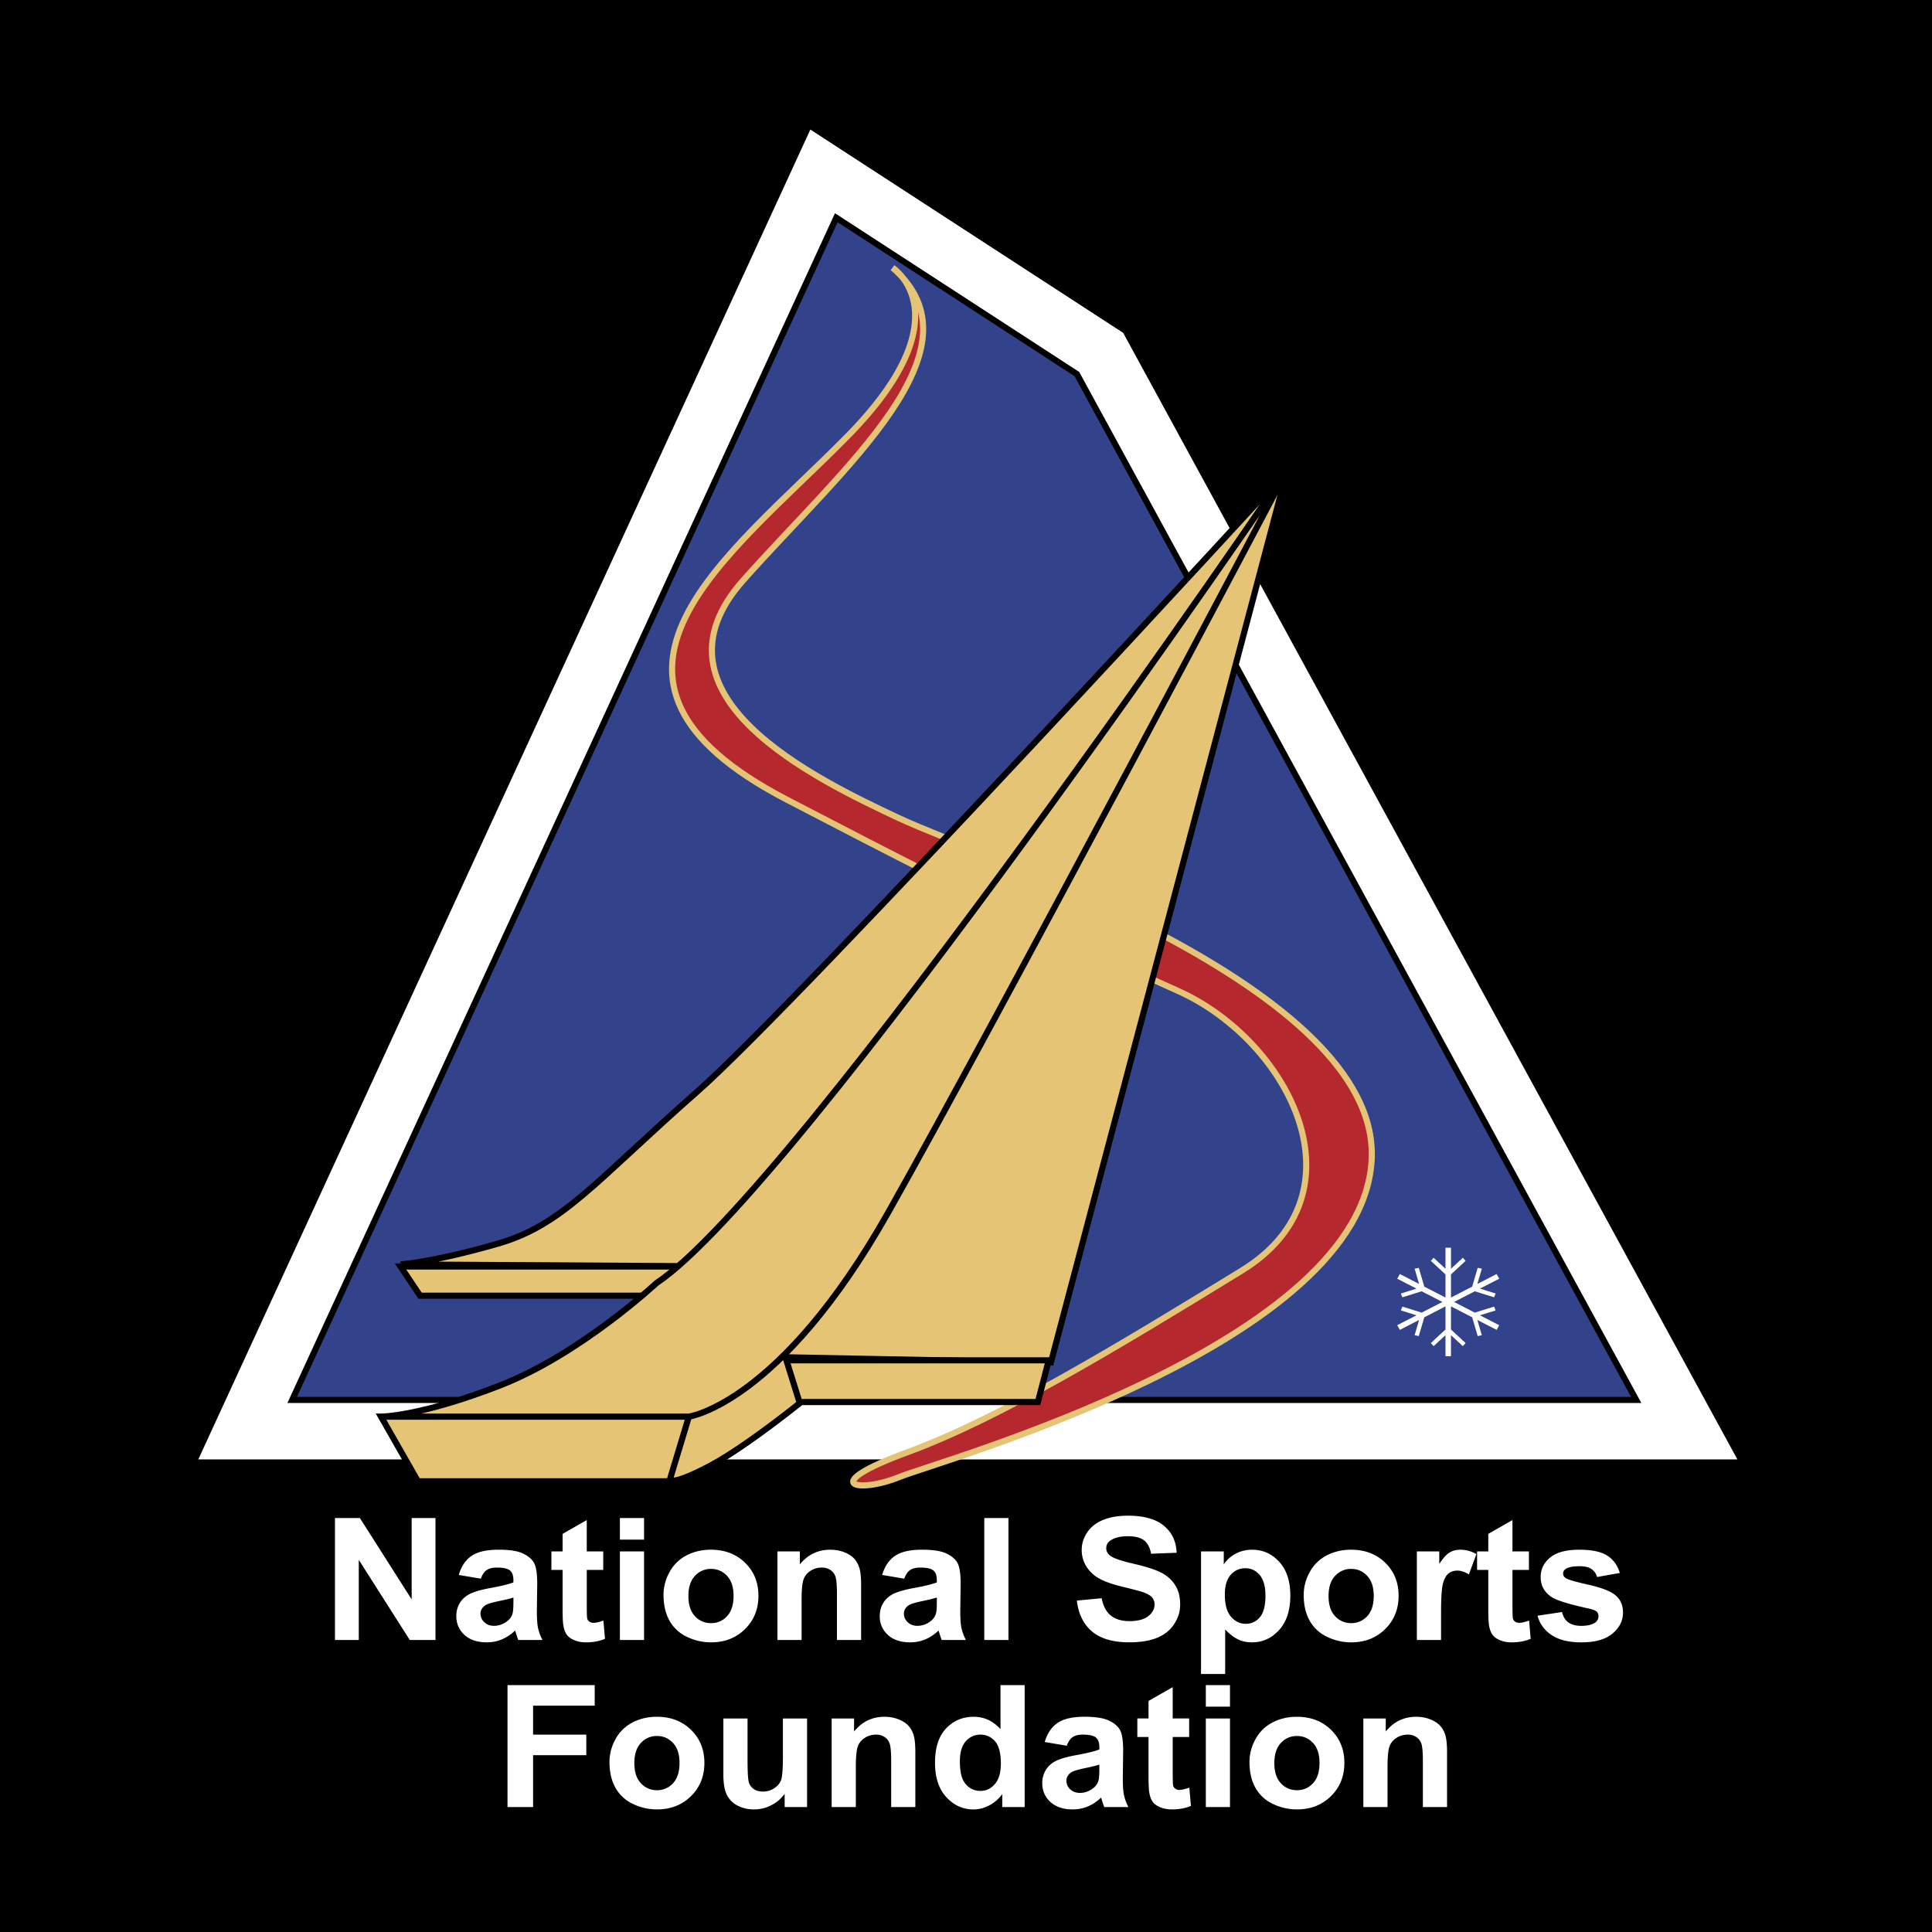
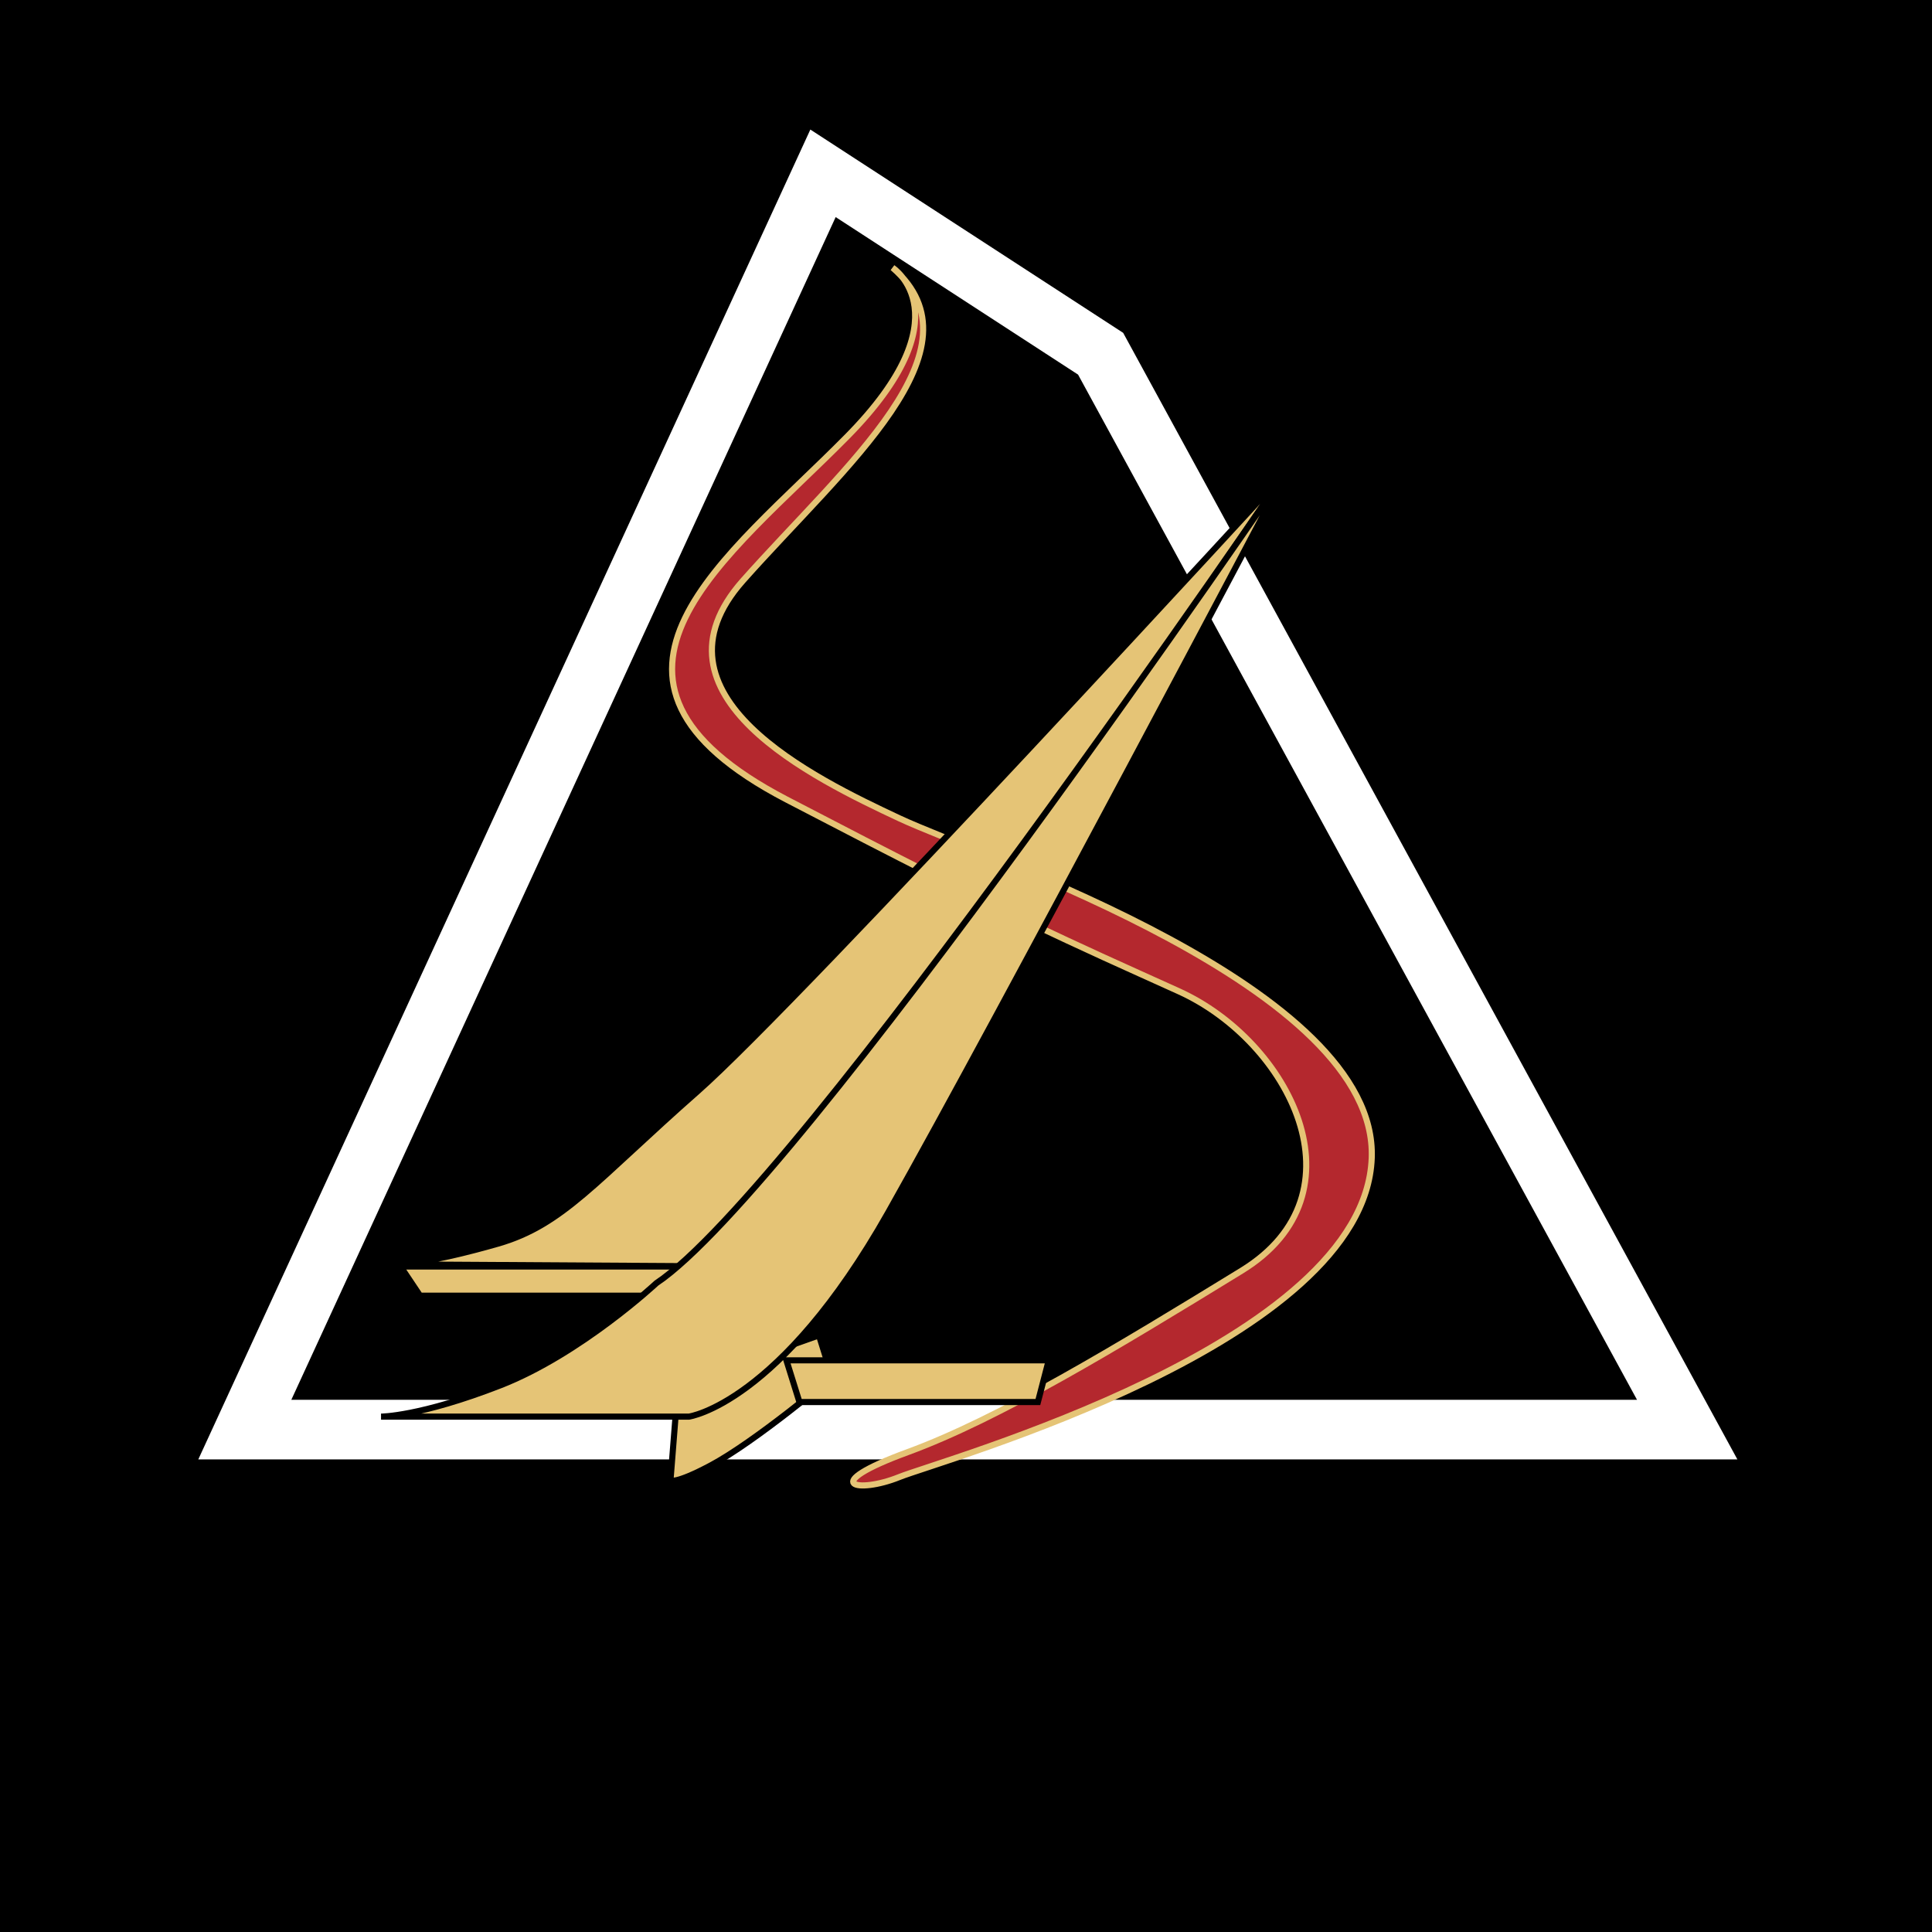
<svg xmlns="http://www.w3.org/2000/svg" width="2500" height="2500" viewBox="0 0 192.756 192.756">
  <g fill-rule="evenodd" clip-rule="evenodd">
    <path d="M0 0h192.756v192.756H0V0z" />
    <path stroke="#fff" stroke-width="5.945" stroke-miterlimit="2.613" d="M109.809 35.291L82.112 17.292l-1.487 3.232-56.2 122.107h143.907l-58.523-107.34z" />
-     <path fill="#32428b" stroke="#000" stroke-width=".61" stroke-miterlimit="2.613" d="M83.437 21.721L29.149 139.674h134.097L107.443 37.323 83.437 21.721z" />
    <path d="M89.06 26.714s7.354 4.784-4.542 16.85C72.622 55.63 55.319 67.696 78.462 79.761c23.144 12.065 28.116 14.146 39.147 19.139 11.031 4.992 18.818 20.178 6.273 27.875s-24.225 14.771-33.309 18.1c-9.084 3.328-4.975 4.16-.865 2.496 4.109-1.664 46.445-13.316 47.15-31.828.648-17.059-38.715-29.957-47.15-33.909-8.435-3.953-25.738-12.275-15.573-23.716 10.167-11.442 24.226-23.09 14.925-31.204z" fill="#b4282e" stroke="#e5c476" stroke-width=".61" stroke-miterlimit="2.613" />
    <path d="M128.424 46.893S79.76 99.94 69.594 108.885s-13.41 13.314-19.898 15.188c-6.489 1.871-9.732 2.08-9.732 2.08l33.957.207 54.503-79.467zM72.622 129.271H41.91l-1.947-2.912h32.659v2.912zM83.004 137.385s-7.641 6.459-12.143 8.848c-3.519 1.867-3.968 1.467-3.968 1.467l.754-9.482 14.059-4.992 1.298 4.159z" fill="#e5c476" stroke="#000" stroke-width=".61" stroke-miterlimit="2.613" />
-     <path fill="#e5c476" stroke="#000" stroke-width=".61" stroke-miterlimit="2.613" d="M66.783 147.787h-25.09l-3.677-6.449h30.713l-1.946 6.449zM104.85 135.93l-32.228-.625 55.802-88.412-23.574 89.037z" />
    <path d="M38.016 141.338h30.713s9.084-1.248 19.898-20.387 39.796-74.059 39.796-74.059-48.876 71.77-62.939 81.131c0 0-7.57 7.074-15.572 10.193-8.002 3.122-11.896 3.122-11.896 3.122zM103.551 139.881H79.76l-1.299-4.16h26.172l-1.082 4.16z" fill="#e5c476" stroke="#000" stroke-width=".61" stroke-miterlimit="2.613" />
-     <path fill="#fff" d="M149.219 130.74l-.153-.379-1.927.6-2.067-1.065 2.067-1.064 1.927.6.153-.381-1.563-.485 1.922-.99-.258-.467-1.924.991.446-1.52-.412-.09-.551 1.877-2.113 1.088v-2.309l1.457-1.349-.276-.309-1.181 1.096v-2.098h-.551v2.098l-1.184-1.096-.275.309 1.459 1.351v2.307l-2.113-1.088-.551-1.875-.414.088.447 1.52-1.924-.991-.26.467 1.922.99-1.56.487.152.381 1.926-.602 2.068 1.064-2.068 1.063-1.926-.6-.152.381 1.56.487-1.922.988.26.467 1.924-.991-.447 1.522.414.088.551-1.875 2.113-1.088v2.307l-1.459 1.351.275.309 1.184-1.096v2.098h.549v-2.098l1.183 1.096.276-.309-1.459-1.351v-2.307l2.115 1.088.551 1.877.412-.09-.446-1.52 1.924.989.258-.465-1.922-.99 1.563-.487zM33.419 163.621v-12.164h2.488l5.165 8.117v-8.117h2.376v12.164h-2.566l-5.087-7.996v7.996h-2.376zM51.223 159.857c0 .566-.032.951-.095 1.15-.093.309-.286.57-.581.781-.398.281-.817.422-1.256.422-.393 0-.716-.121-.97-.361a1.138 1.138 0 0 1-.381-.857c0-.336.159-.613.477-.832.208-.135.65-.271 1.325-.412.676-.139 1.17-.26 1.482-.361v.47h-.001zm-2.662-3.214c.241-.164.579-.246 1.011-.246.64 0 1.075.096 1.305.287.23.191.345.51.345.959v.232c-.437.178-1.222.369-2.355.574-.84.156-1.483.34-1.929.547-.445.211-.792.51-1.04.902a2.46 2.46 0 0 0-.371 1.338c0 .758.271 1.383.813 1.879.542.494 1.283.742 2.224.742.533 0 1.035-.098 1.505-.295.47-.195.912-.49 1.325-.881.017.043.045.133.086.268.092.297.169.521.232.672h2.411a4.75 4.75 0 0 1-.441-1.182c-.079-.367-.118-.938-.118-1.713l.035-2.719c0-1.012-.108-1.707-.324-2.086-.215-.379-.588-.691-1.117-.938s-1.335-.369-2.416-.369c-1.191 0-2.089.205-2.693.617-.604.412-1.03 1.047-1.277 1.902l2.201.371c.15-.41.346-.697.588-.861zM60.185 154.783v1.848h-1.642v3.592c0 .727.016 1.15.047 1.27a.518.518 0 0 0 .217.299.713.713 0 0 0 .414.117c.226 0 .552-.076.981-.225l.158 1.822c-.556.234-1.186.352-1.889.352-.431 0-.819-.072-1.166-.215s-.599-.326-.761-.553c-.161-.227-.273-.531-.336-.918-.052-.273-.077-.826-.077-1.66v-3.881h-1.118v-1.848h1.118v-1.748l2.411-1.377v3.125h1.643zM61.847 153.607v-2.15h2.411v2.15h-2.411zm0 10.014v-8.838h2.411v8.838h-2.411zM69.333 157.229a2.11 2.11 0 0 1 1.606-.699c.637 0 1.171.234 1.603.699.431.465.646 1.127.646 1.99 0 .887-.215 1.561-.646 2.025a2.1 2.1 0 0 1-1.603.697 2.107 2.107 0 0 1-1.606-.697c-.435-.465-.651-1.133-.651-2.008s.216-1.543.651-2.007zm-2.536 4.468a3.84 3.84 0 0 0 1.74 1.609 5.485 5.485 0 0 0 2.407.551c1.358 0 2.486-.439 3.382-1.32.896-.879 1.343-1.988 1.343-3.326 0-1.326-.444-2.424-1.33-3.293-.888-.869-2.026-1.303-3.414-1.303-.898 0-1.712.191-2.44.574a4.008 4.008 0 0 0-1.689 1.666 4.65 4.65 0 0 0-.597 2.256c.002 1.016.201 1.877.598 2.586zM85.914 163.621h-2.411v-4.496c0-.949-.052-1.566-.156-1.846a1.303 1.303 0 0 0-.508-.65 1.514 1.514 0 0 0-.848-.232c-.423 0-.803.111-1.138.332a1.678 1.678 0 0 0-.691.879c-.125.365-.187 1.041-.187 2.025v3.988h-2.412v-8.838h2.236v1.295c.802-.975 1.811-1.463 3.028-1.463.536 0 1.025.092 1.469.277s.78.422 1.008.709c.227.289.386.615.476.979.089.365.134.889.134 1.568v5.473zM93.468 159.857c0 .566-.032.951-.096 1.15-.093.309-.286.57-.581.781-.398.281-.818.422-1.256.422-.395 0-.717-.121-.972-.361s-.381-.527-.381-.857c0-.336.159-.613.477-.832.208-.135.65-.271 1.326-.412.675-.139 1.169-.26 1.482-.361v.47h.001zm-2.663-3.214c.242-.164.579-.246 1.012-.246.64 0 1.074.096 1.305.287s.346.51.346.959v.232c-.438.178-1.223.369-2.356.574-.84.156-1.484.34-1.929.547-.446.211-.793.51-1.041.902-.247.393-.37.838-.37 1.338 0 .758.271 1.383.813 1.879.542.494 1.283.742 2.224.742.533 0 1.034-.098 1.505-.295.47-.195.912-.49 1.325-.881.017.043.045.133.086.268.091.297.168.521.232.672h2.411a4.756 4.756 0 0 1-.442-1.182c-.079-.367-.118-.938-.118-1.713l.036-2.719c0-1.012-.108-1.707-.324-2.086-.215-.379-.588-.691-1.117-.938-.53-.246-1.335-.369-2.416-.369-1.191 0-2.088.205-2.692.617s-1.03 1.047-1.277 1.902l2.2.371c.15-.41.345-.697.587-.861zM98.203 163.621v-12.164h2.41v12.164h-2.41zM107.436 159.689l2.48-.234c.15.785.455 1.363.916 1.732.459.369 1.08.553 1.861.553.826 0 1.451-.166 1.869-.496.42-.33.629-.715.629-1.158 0-.283-.086-.523-.262-.725-.176-.199-.482-.371-.918-.52-.299-.1-.98-.279-2.043-.537-1.369-.33-2.328-.732-2.881-1.211-.775-.674-1.164-1.494-1.164-2.461 0-.623.184-1.205.549-1.748.365-.541.891-.955 1.58-1.238.688-.283 1.518-.426 2.49-.426 1.588 0 2.783.336 3.586 1.008s1.225 1.568 1.266 2.689l-2.551.1c-.109-.619-.344-1.066-.703-1.34-.361-.271-.9-.408-1.619-.408-.744 0-1.324.148-1.744.439a.874.874 0 0 0-.406.754c0 .287.125.533.379.736.32.26 1.102.531 2.342.816s2.158.58 2.752.883 1.059.717 1.395 1.24c.338.525.506 1.174.506 1.945 0 .699-.203 1.355-.605 1.967-.404.609-.975 1.064-1.713 1.361s-1.658.445-2.758.445c-1.604 0-2.834-.355-3.693-1.064-.861-.709-1.374-1.742-1.54-3.102zM122.785 157.127a1.872 1.872 0 0 1 1.469-.664c.566 0 1.041.227 1.426.676.383.451.574 1.141.574 2.068 0 .994-.186 1.711-.559 2.148a1.759 1.759 0 0 1-1.398.652c-.584 0-1.08-.236-1.486-.711-.406-.477-.609-1.211-.609-2.207-.001-.866.194-1.521.583-1.962zm-2.959 9.889h2.41v-4.445c.453.471.885.803 1.297.996.408.193.867.291 1.371.291 1.062 0 1.967-.41 2.711-1.229.746-.818 1.121-1.967 1.121-3.443 0-1.438-.369-2.559-1.107-3.363s-1.635-1.207-2.693-1.207c-.605 0-1.158.133-1.654.398a3.217 3.217 0 0 0-1.186 1.064v-1.295h-2.27v12.233zM133.201 157.229c.436-.465.971-.699 1.607-.699s1.17.234 1.602.699.648 1.127.648 1.99c0 .887-.217 1.561-.648 2.025s-.965.697-1.602.697-1.172-.232-1.607-.697c-.434-.465-.65-1.133-.65-2.008s.217-1.543.65-2.007zm-2.535 4.468a3.836 3.836 0 0 0 1.74 1.609 5.49 5.49 0 0 0 2.406.551c1.359 0 2.486-.439 3.383-1.32.895-.879 1.344-1.988 1.344-3.326 0-1.326-.443-2.424-1.33-3.293s-2.025-1.303-3.414-1.303c-.898 0-1.711.191-2.439.574s-1.293.938-1.689 1.666a4.638 4.638 0 0 0-.596 2.256c-.001 1.016.197 1.877.595 2.586zM143.773 163.621h-2.412v-8.838h2.236v1.254c.387-.592.736-.979 1.045-1.154.309-.178.66-.268 1.055-.268.555 0 1.09.146 1.604.438l-.75 2.027c-.412-.254-.795-.381-1.146-.381-.342 0-.631.09-.867.27-.238.18-.426.506-.561.977-.137.469-.203 1.453-.203 2.953v2.722h-.001zM152.541 154.783v1.848H150.9v3.592c0 .727.016 1.15.047 1.27.031.121.104.221.217.299s.252.117.414.117c.225 0 .553-.076.982-.225l.156 1.822c-.557.234-1.186.352-1.889.352-.432 0-.82-.072-1.166-.215s-.6-.326-.76-.553c-.162-.227-.275-.531-.338-.918-.051-.273-.076-.826-.076-1.66v-3.881h-1.117v-1.848h1.117v-1.748l2.412-1.377v3.125h1.642zM153.4 161.201l2.445-.369c.102.451.309.795.619 1.027.312.234.748.352 1.309.352.617 0 1.08-.113 1.393-.338a.754.754 0 0 0 .314-.633.617.617 0 0 0-.174-.447c-.119-.111-.389-.217-.807-.312-1.947-.422-3.182-.805-3.703-1.15-.721-.479-1.082-1.143-1.082-1.994 0-.768.312-1.414.938-1.936.627-.523 1.598-.785 2.912-.785 1.252 0 2.182.195 2.789.586.609.391 1.027.969 1.258 1.732l-2.271.404a1.38 1.38 0 0 0-.559-.799c-.275-.186-.666-.277-1.176-.277-.641 0-1.1.086-1.377.262-.186.123-.277.283-.277.48 0 .17.08.312.242.43.217.158.973.381 2.266.668 1.291.287 2.195.635 2.707 1.047.506.418.76.998.76 1.742 0 .811-.35 1.508-1.049 2.092s-1.732.875-3.102.875c-1.244 0-2.229-.238-2.953-.715s-1.199-1.123-1.422-1.942zM50.634 180.291v-12.166h8.7v2.051h-6.149v2.888h5.311v2.051h-5.311v5.176h-2.551zM63.941 173.898a2.102 2.102 0 0 1 1.606-.697c.637 0 1.171.23 1.603.697.431.463.646 1.127.646 1.99 0 .885-.215 1.561-.646 2.025a2.1 2.1 0 0 1-1.603.697 2.107 2.107 0 0 1-1.606-.697c-.435-.465-.652-1.135-.652-2.008 0-.874.217-1.544.652-2.007zm-2.536 4.469a3.84 3.84 0 0 0 1.74 1.609 5.482 5.482 0 0 0 2.406.549c1.359 0 2.486-.439 3.383-1.318.895-.879 1.344-1.988 1.344-3.326 0-1.326-.444-2.424-1.331-3.293s-2.025-1.305-3.413-1.305c-.899 0-1.713.193-2.441.576a4.007 4.007 0 0 0-1.688 1.664 4.65 4.65 0 0 0-.597 2.258c0 1.016.199 1.877.597 2.586zM78.285 180.291v-1.32a3.658 3.658 0 0 1-1.323 1.131 3.715 3.715 0 0 1-1.73.424c-.619 0-1.174-.131-1.666-.393a2.344 2.344 0 0 1-1.066-1.102c-.22-.475-.329-1.129-.329-1.965v-5.613h2.411v4.08c0 1.25.044 2.014.135 2.295.09.283.254.506.493.67.239.166.542.246.909.246.42 0 .795-.109 1.127-.33.332-.219.559-.492.681-.818s.184-1.125.184-2.396v-3.746h2.411v8.838h-2.237v-.001zM91.324 180.291h-2.41v-4.496c0-.951-.053-1.566-.157-1.846s-.273-.496-.508-.65a1.499 1.499 0 0 0-.848-.234c-.424 0-.803.111-1.138.334-.337.221-.567.514-.691.879s-.187 1.039-.187 2.023v3.99h-2.411v-8.838h2.236v1.295c.801-.977 1.81-1.465 3.027-1.465.536 0 1.025.094 1.469.279.444.186.78.422 1.008.709.227.287.386.613.475.979.09.365.134.887.134 1.566v5.475h.001zM96.355 173.729c.392-.441.877-.664 1.458-.664.598 0 1.086.227 1.469.672.383.449.574 1.182.574 2.197 0 .914-.197 1.598-.592 2.057s-.871.688-1.434.688c-.709 0-1.259-.305-1.653-.916-.273-.424-.409-1.107-.409-2.053 0-.88.195-1.54.587-1.981zm5.877-5.604H99.82v4.389c-.748-.82-1.637-1.23-2.66-1.23-1.12 0-2.044.391-2.776 1.172-.731.779-1.097 1.918-1.097 3.418 0 1.465.375 2.607 1.127 3.426s1.656 1.227 2.71 1.227c.52 0 1.033-.129 1.543-.387a3.76 3.76 0 0 0 1.328-1.143v1.295h2.236v-12.167h.001zM109.682 176.527c0 .566-.033.949-.096 1.15a1.487 1.487 0 0 1-.582.781c-.396.281-.816.42-1.256.42-.393 0-.717-.119-.971-.361a1.137 1.137 0 0 1-.381-.855c0-.338.16-.613.477-.832.207-.135.65-.271 1.326-.412s1.17-.26 1.482-.361v.47h.001zm-2.662-3.215c.242-.164.578-.248 1.01-.248.641 0 1.076.096 1.307.287s.346.512.346.961v.232c-.438.178-1.223.369-2.355.574-.842.156-1.484.338-1.93.547-.447.209-.793.51-1.039.902a2.446 2.446 0 0 0-.371 1.338c0 .758.27 1.383.812 1.877.541.496 1.283.742 2.223.742.533 0 1.035-.098 1.506-.293s.912-.49 1.324-.883c.018.045.047.133.086.268.092.297.17.523.232.674h2.412a4.74 4.74 0 0 1-.441-1.182c-.08-.367-.119-.939-.119-1.713l.035-2.721c0-1.012-.107-1.707-.324-2.086-.215-.377-.588-.691-1.117-.936-.529-.246-1.334-.371-2.416-.371-1.189 0-2.088.207-2.691.619-.605.412-1.029 1.045-1.277 1.902l2.201.369c.148-.407.343-.694.586-.859zM118.643 171.453v1.848h-1.641v3.59c0 .727.016 1.152.047 1.271s.105.219.217.297c.113.08.252.119.412.119.227 0 .555-.076.982-.225l.158 1.822c-.557.232-1.186.35-1.889.35-.432 0-.82-.07-1.166-.213s-.6-.326-.762-.553c-.16-.227-.273-.533-.336-.918-.051-.273-.076-.828-.076-1.66V173.3h-1.117v-1.848h1.117v-1.748l2.412-1.377v3.125h1.642v.001zM120.305 170.275v-2.15h2.41v2.15h-2.41zm0 10.016v-8.838h2.41v8.838h-2.41zM127.791 173.898c.436-.467.971-.697 1.607-.697s1.172.23 1.604.697c.43.463.645 1.127.645 1.99 0 .885-.215 1.561-.645 2.025-.432.465-.967.697-1.604.697s-1.172-.232-1.607-.697c-.434-.465-.65-1.135-.65-2.008 0-.874.216-1.544.65-2.007zm-2.535 4.469a3.836 3.836 0 0 0 1.74 1.609 5.482 5.482 0 0 0 2.406.549c1.359 0 2.486-.439 3.383-1.318.895-.879 1.344-1.988 1.344-3.326 0-1.326-.443-2.424-1.33-3.293s-2.025-1.305-3.414-1.305c-.898 0-1.711.193-2.439.576s-1.293.938-1.689 1.664a4.649 4.649 0 0 0-.596 2.258c-.001 1.016.196 1.877.595 2.586zM144.373 180.291h-2.412v-4.496c0-.951-.051-1.566-.156-1.846a1.292 1.292 0 0 0-.508-.65 1.497 1.497 0 0 0-.848-.234c-.424 0-.803.111-1.139.334-.336.221-.566.514-.691.879s-.186 1.039-.186 2.023v3.99h-2.412v-8.838h2.236v1.295c.801-.977 1.811-1.465 3.027-1.465.537 0 1.025.094 1.471.279.443.186.779.422 1.006.709.229.287.387.613.477.979s.135.887.135 1.566v5.475z" />
  </g>
</svg>